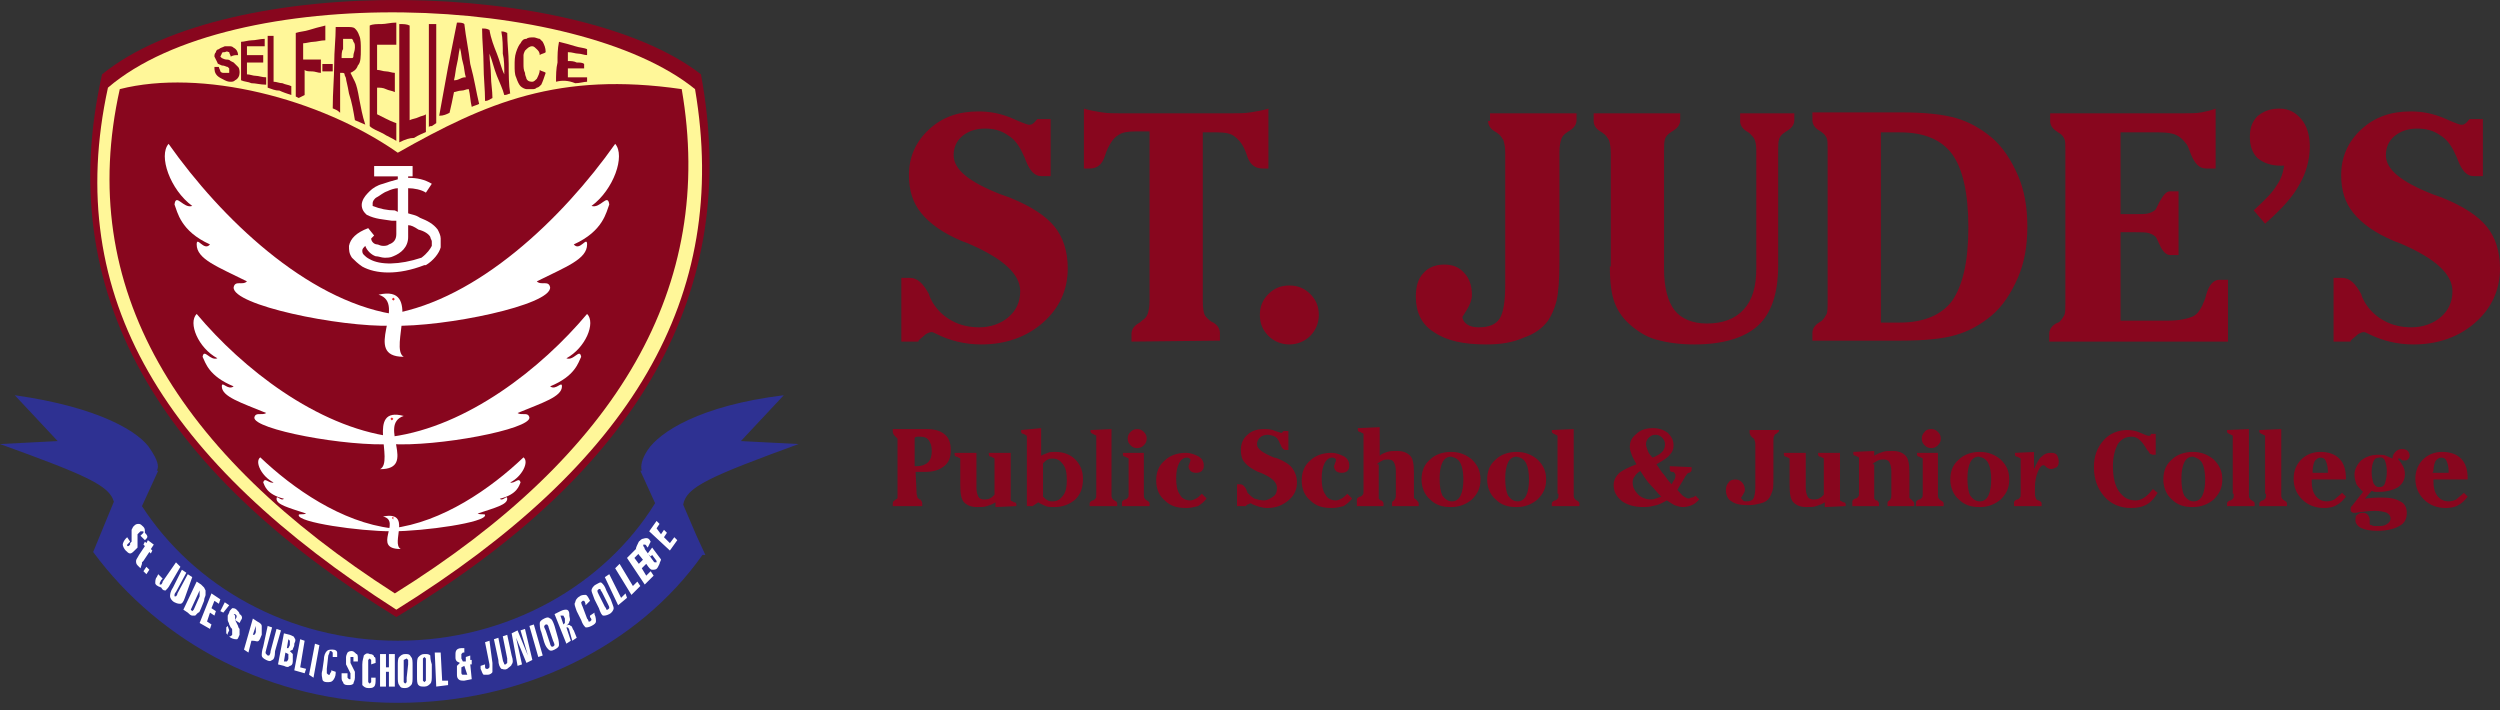
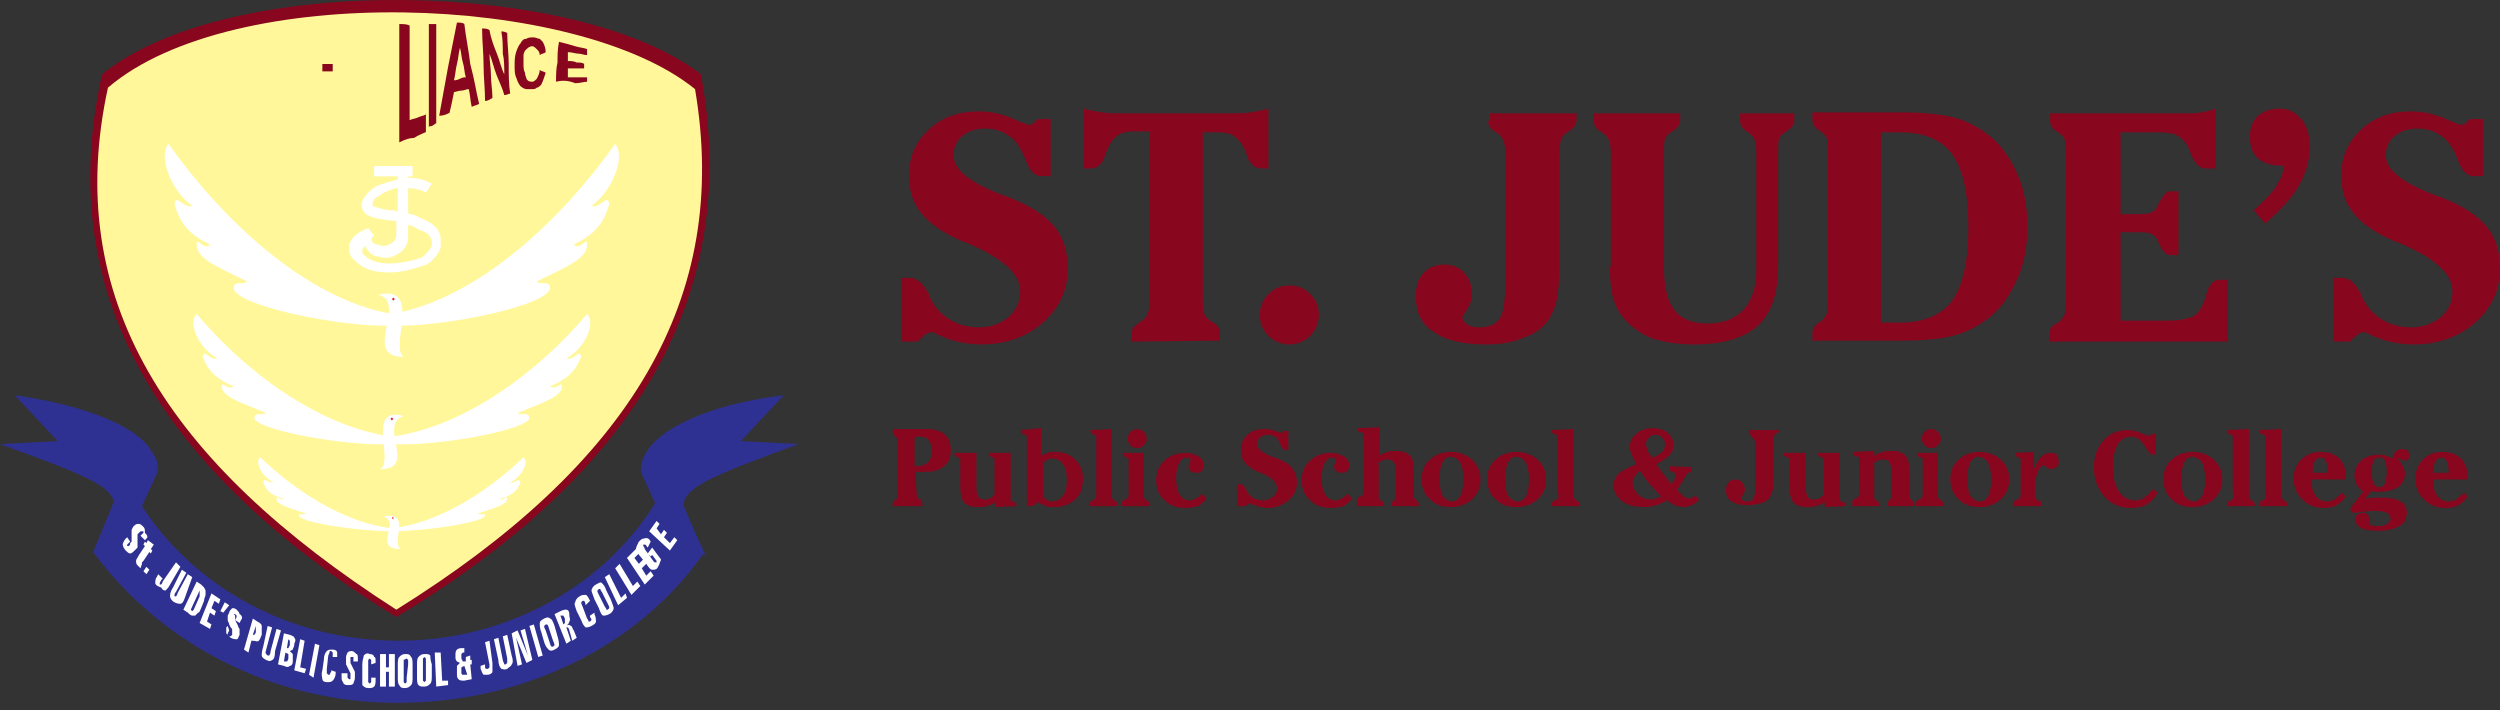
<svg xmlns="http://www.w3.org/2000/svg" width="176" height="50" viewBox="0 0 176 50" fill="none">
  <rect x="0" y="0" width="176" height="50" fill="#333333" stroke="none" />
  <path d="M173.723 33.689C173.723 33.086 173.589 32.618 173.255 32.283C172.92 31.948 172.451 31.814 171.916 31.814C171.38 31.814 170.911 32.015 170.577 32.35C170.242 32.685 170.041 33.153 170.041 33.689C170.041 34.291 170.242 34.76 170.644 35.162C171.045 35.564 171.581 35.764 172.183 35.764C172.518 35.764 172.853 35.697 173.054 35.564C173.322 35.43 173.522 35.229 173.723 34.961L173.456 34.693C173.255 34.894 173.054 35.028 172.92 35.162C172.786 35.229 172.585 35.296 172.384 35.296C172.05 35.296 171.782 35.162 171.581 34.894C171.38 34.626 171.313 34.291 171.313 33.89V33.756H173.723V33.689ZM171.313 33.153C171.313 32.886 171.38 32.618 171.447 32.484C171.514 32.35 171.715 32.216 171.849 32.216C172.05 32.216 172.183 32.283 172.25 32.484C172.317 32.618 172.384 32.886 172.384 33.153V33.287H171.246L171.313 33.153ZM167.899 32.417C167.965 32.618 168.032 32.819 168.032 33.22C168.032 33.555 167.965 33.823 167.899 34.024C167.832 34.224 167.698 34.291 167.497 34.291C167.296 34.291 167.229 34.224 167.095 34.024C167.028 33.823 166.961 33.555 166.961 33.22C166.961 32.886 167.028 32.618 167.095 32.484C167.162 32.283 167.296 32.216 167.497 32.216C167.698 32.149 167.832 32.283 167.899 32.417ZM166.961 34.559C167.028 34.559 167.095 34.626 167.229 34.626H167.497C168.032 34.626 168.501 34.492 168.836 34.291C169.171 34.024 169.305 33.756 169.305 33.354C169.305 33.153 169.238 32.952 169.171 32.819C169.104 32.685 168.97 32.484 168.836 32.35V32.283H168.903C168.97 32.283 168.97 32.283 169.037 32.35C169.104 32.417 169.171 32.417 169.238 32.417C169.371 32.417 169.438 32.417 169.505 32.35C169.572 32.283 169.639 32.216 169.639 32.082C169.639 31.948 169.572 31.814 169.505 31.747C169.438 31.68 169.305 31.613 169.104 31.613C168.903 31.613 168.769 31.68 168.635 31.814C168.501 31.948 168.434 32.082 168.434 32.283C168.3 32.216 168.099 32.149 167.965 32.082C167.832 32.015 167.631 32.015 167.43 32.015C166.961 32.015 166.559 32.149 166.225 32.417C165.957 32.685 165.756 33.019 165.756 33.421C165.756 33.689 165.823 33.89 165.89 34.091C166.024 34.291 166.158 34.425 166.359 34.626L165.622 35.564C165.555 35.63 165.488 35.697 165.488 35.764V35.898C165.488 35.965 165.488 36.032 165.555 36.032C165.622 36.099 165.622 36.099 165.689 36.099H165.823C166.292 36.032 166.76 35.965 167.229 35.965C167.564 35.965 167.832 36.032 168.032 36.099C168.233 36.233 168.3 36.367 168.3 36.501C168.3 36.635 168.233 36.769 168.032 36.903C167.832 37.036 167.631 37.036 167.363 37.036C167.162 37.036 167.028 37.036 166.961 36.97C166.827 36.97 166.827 36.903 166.827 36.903V36.769V36.568C166.827 36.434 166.76 36.367 166.693 36.233C166.626 36.166 166.493 36.099 166.359 36.099C166.158 36.099 166.024 36.166 165.957 36.233C165.823 36.3 165.823 36.434 165.823 36.635C165.823 36.836 165.957 37.036 166.225 37.17C166.493 37.304 166.894 37.371 167.363 37.371C168.032 37.371 168.568 37.237 168.903 37.036C169.305 36.836 169.438 36.501 169.438 36.099C169.438 35.764 169.305 35.43 168.97 35.296C168.635 35.095 168.233 35.028 167.631 35.028C167.43 35.028 167.095 35.028 166.559 35.095H166.493L166.961 34.559ZM165.153 33.689C165.153 33.086 165.02 32.618 164.685 32.283C164.35 31.948 163.881 31.814 163.346 31.814C162.81 31.814 162.341 32.015 162.007 32.35C161.672 32.685 161.471 33.153 161.471 33.689C161.471 34.291 161.672 34.76 162.074 35.162C162.475 35.564 163.011 35.764 163.614 35.764C163.948 35.764 164.283 35.697 164.484 35.564C164.752 35.43 164.953 35.229 165.153 34.961L164.886 34.693C164.685 34.894 164.484 35.028 164.35 35.162C164.216 35.229 164.015 35.296 163.814 35.296C163.48 35.296 163.212 35.162 163.011 34.894C162.81 34.626 162.743 34.291 162.743 33.89V33.756H165.153V33.689ZM162.81 33.153C162.81 32.886 162.877 32.618 162.944 32.484C163.011 32.35 163.212 32.216 163.346 32.216C163.547 32.216 163.681 32.283 163.747 32.484C163.814 32.618 163.881 32.886 163.881 33.153V33.287H162.81V33.153ZM159.529 34.76C159.529 34.961 159.529 35.095 159.463 35.095C159.463 35.162 159.396 35.162 159.329 35.229H159.262C159.128 35.296 159.061 35.363 159.061 35.43V35.63H161.002V35.43C161.002 35.363 160.935 35.296 160.802 35.229C160.668 35.162 160.601 35.028 160.601 34.894V30.207L159.061 30.274V30.408C159.061 30.475 159.128 30.475 159.195 30.542C159.262 30.542 159.329 30.609 159.329 30.609C159.396 30.609 159.463 30.676 159.463 30.676V34.76H159.529ZM157.253 34.76C157.253 34.961 157.253 35.095 157.186 35.095C157.186 35.162 157.119 35.162 157.052 35.229H156.985C156.851 35.296 156.784 35.363 156.784 35.43V35.63H158.726V35.43C158.726 35.363 158.659 35.296 158.525 35.229C158.391 35.162 158.324 35.028 158.324 34.894V30.207L156.784 30.274V30.408C156.784 30.475 156.851 30.475 156.918 30.542C156.985 30.542 157.052 30.609 157.052 30.609C157.119 30.609 157.186 30.676 157.186 30.676V34.76H157.253ZM152.901 35.162C153.303 35.564 153.772 35.697 154.374 35.697C154.977 35.697 155.445 35.497 155.847 35.162C156.249 34.76 156.45 34.358 156.45 33.756C156.45 33.153 156.249 32.752 155.847 32.35C155.445 32.015 154.977 31.814 154.374 31.814C153.772 31.814 153.236 32.015 152.901 32.35C152.5 32.685 152.299 33.153 152.299 33.756C152.299 34.291 152.5 34.827 152.901 35.162ZM155.044 32.618C155.178 32.886 155.245 33.287 155.245 33.756C155.245 34.224 155.178 34.626 155.044 34.894C154.91 35.162 154.709 35.296 154.441 35.296C154.173 35.296 153.972 35.162 153.772 34.894C153.638 34.626 153.571 34.224 153.571 33.689C153.571 33.22 153.638 32.819 153.772 32.551C153.906 32.283 154.106 32.149 154.374 32.149C154.642 32.216 154.91 32.35 155.044 32.618ZM151.562 34.425C151.361 34.693 151.16 34.894 150.96 35.028C150.759 35.162 150.558 35.229 150.357 35.229C149.821 35.229 149.487 35.028 149.152 34.559C148.884 34.158 148.75 33.555 148.75 32.819C148.75 32.149 148.884 31.68 149.085 31.279C149.353 30.877 149.688 30.743 150.089 30.743C150.491 30.743 150.826 31.078 151.16 31.68L151.227 31.747C151.294 31.814 151.294 31.881 151.361 31.948C151.428 31.948 151.495 32.015 151.562 32.015H151.763V30.542H151.428C151.428 30.609 151.361 30.676 151.361 30.676H151.227C151.16 30.676 151.027 30.609 150.692 30.475C150.424 30.341 150.089 30.274 149.754 30.274C149.085 30.274 148.482 30.542 148.081 31.011C147.612 31.546 147.411 32.149 147.411 32.886C147.411 33.756 147.679 34.425 148.148 34.961C148.616 35.497 149.286 35.764 150.022 35.764C150.424 35.764 150.826 35.697 151.16 35.497C151.495 35.296 151.696 35.028 151.897 34.693L151.562 34.425ZM143.327 31.814L141.854 31.881V32.015C141.854 32.082 141.921 32.149 141.988 32.149C142.055 32.149 142.055 32.149 142.122 32.216C142.189 32.216 142.256 32.283 142.256 32.283V34.76C142.256 34.894 142.256 35.028 142.189 35.028C142.189 35.095 142.122 35.095 142.055 35.162H141.988C141.854 35.229 141.787 35.296 141.787 35.363V35.63H143.729V35.43C143.729 35.363 143.662 35.296 143.528 35.229H143.461C143.394 35.162 143.327 35.162 143.327 35.095C143.327 35.028 143.26 34.961 143.26 34.827V34.291C143.26 33.89 143.327 33.555 143.461 33.22C143.595 32.886 143.729 32.752 143.863 32.752C143.93 32.752 143.997 32.819 144.064 32.886C144.131 32.952 144.264 33.019 144.398 33.019C144.532 33.019 144.666 32.952 144.8 32.886C144.934 32.752 144.934 32.618 144.934 32.484C144.934 32.283 144.867 32.149 144.8 32.015C144.666 31.881 144.532 31.881 144.331 31.881C144.13 31.881 143.93 31.948 143.729 32.149C143.528 32.283 143.394 32.618 143.193 33.019V31.814H143.327ZM137.904 35.162C138.306 35.564 138.774 35.697 139.377 35.697C139.979 35.697 140.448 35.497 140.85 35.162C141.252 34.76 141.452 34.358 141.452 33.756C141.452 33.153 141.252 32.752 140.85 32.35C140.448 32.015 139.979 31.814 139.377 31.814C138.774 31.814 138.239 32.015 137.904 32.35C137.502 32.685 137.301 33.153 137.301 33.756C137.301 34.291 137.502 34.827 137.904 35.162ZM139.979 32.618C140.113 32.886 140.18 33.287 140.18 33.756C140.18 34.224 140.113 34.626 139.979 34.894C139.846 35.162 139.645 35.296 139.377 35.296C139.109 35.296 138.908 35.162 138.707 34.894C138.573 34.626 138.507 34.224 138.507 33.689C138.507 33.22 138.573 32.819 138.707 32.551C138.841 32.283 139.042 32.149 139.31 32.149C139.645 32.216 139.846 32.35 139.979 32.618ZM135.494 30.408C135.36 30.542 135.293 30.676 135.293 30.877C135.293 31.078 135.36 31.212 135.494 31.346C135.628 31.48 135.761 31.547 135.962 31.547C136.163 31.547 136.297 31.48 136.431 31.346C136.565 31.212 136.632 31.078 136.632 30.877C136.632 30.676 136.565 30.542 136.431 30.408C136.297 30.274 136.163 30.207 135.962 30.207C135.761 30.207 135.561 30.274 135.494 30.408ZM134.958 31.881V32.015C134.958 32.082 135.025 32.149 135.092 32.149C135.159 32.149 135.159 32.149 135.226 32.216C135.293 32.216 135.36 32.283 135.36 32.283V34.76C135.36 34.894 135.36 35.028 135.293 35.028C135.293 35.095 135.226 35.095 135.159 35.162H135.092C134.958 35.229 134.891 35.296 134.891 35.363V35.63H136.833V35.43C136.833 35.363 136.766 35.296 136.632 35.229C136.498 35.162 136.431 35.028 136.431 34.894V31.881H134.958ZM131.811 32.685C131.945 32.551 132.079 32.484 132.213 32.417C132.347 32.35 132.481 32.35 132.615 32.35C132.816 32.35 132.949 32.417 133.016 32.551C133.083 32.685 133.15 32.886 133.15 33.153V34.894C133.15 35.095 133.083 35.162 133.016 35.229C132.883 35.296 132.883 35.363 132.883 35.43V35.63H134.757V35.43C134.757 35.363 134.69 35.296 134.623 35.229L134.556 35.162C134.489 35.095 134.422 35.095 134.422 35.028V33.287C134.422 32.685 134.355 32.283 134.155 32.082C133.954 31.881 133.686 31.747 133.217 31.747C132.949 31.747 132.749 31.747 132.548 31.814C132.347 31.881 132.146 31.948 131.945 32.082V31.747L130.472 31.814V31.948C130.472 32.015 130.539 32.082 130.606 32.082C130.673 32.082 130.673 32.082 130.74 32.149C130.807 32.149 130.874 32.216 130.874 32.216V34.693C130.874 34.827 130.874 34.961 130.807 34.961C130.807 35.028 130.74 35.028 130.673 35.095H130.606C130.472 35.162 130.405 35.229 130.405 35.296V35.63H132.28V35.43C132.28 35.363 132.213 35.296 132.146 35.229H132.079C132.012 35.229 132.012 35.162 131.945 35.095V32.685H131.811ZM129.535 31.881H127.995V32.015C127.995 32.082 128.062 32.149 128.129 32.149C128.196 32.149 128.196 32.149 128.263 32.216C128.33 32.216 128.397 32.283 128.397 32.283V34.827C128.263 34.961 128.196 35.028 128.062 35.095C127.928 35.162 127.794 35.162 127.66 35.162C127.459 35.162 127.326 35.095 127.259 34.961C127.192 34.827 127.125 34.626 127.125 34.358V31.881H125.585V32.015C125.585 32.082 125.652 32.149 125.719 32.149C125.786 32.149 125.786 32.149 125.853 32.216C125.92 32.216 125.986 32.283 125.986 32.283V34.158C125.986 34.76 126.053 35.162 126.254 35.363C126.455 35.564 126.723 35.697 127.192 35.697C127.459 35.697 127.66 35.697 127.861 35.63C128.062 35.564 128.263 35.497 128.464 35.363V35.697L129.937 35.63V35.497C129.937 35.43 129.87 35.363 129.803 35.363C129.736 35.363 129.736 35.363 129.669 35.296C129.602 35.296 129.535 35.229 129.535 35.229V31.881ZM123.174 30.475C123.174 30.542 123.241 30.676 123.308 30.743L123.375 30.81C123.442 30.877 123.509 30.877 123.509 30.944C123.509 31.011 123.576 31.078 123.576 31.279V34.291C123.576 34.693 123.509 34.961 123.442 35.095C123.375 35.229 123.174 35.296 122.974 35.296C122.84 35.296 122.773 35.296 122.706 35.229C122.639 35.162 122.572 35.095 122.572 35.028C122.572 35.028 122.639 34.961 122.706 34.827C122.773 34.693 122.84 34.626 122.84 34.492C122.84 34.291 122.773 34.091 122.639 33.957C122.505 33.823 122.371 33.756 122.17 33.756C121.969 33.756 121.768 33.823 121.702 33.957C121.568 34.091 121.501 34.291 121.501 34.492C121.501 34.827 121.635 35.162 121.902 35.296C122.17 35.497 122.572 35.564 123.108 35.564C123.442 35.564 123.71 35.497 123.978 35.43C124.246 35.363 124.447 35.229 124.58 35.028C124.647 34.894 124.714 34.76 124.781 34.559C124.848 34.358 124.848 34.091 124.848 33.622V31.011C124.848 30.877 124.848 30.743 124.915 30.676C124.915 30.609 124.982 30.542 125.049 30.542L125.116 30.475C125.25 30.408 125.25 30.341 125.25 30.207V30.274H123.174V30.475ZM117.55 32.819V33.019C117.55 33.153 117.617 33.22 117.684 33.22H117.751C117.818 33.22 117.885 33.287 117.885 33.287C117.885 33.354 117.952 33.354 117.952 33.421C117.952 33.555 117.952 33.622 117.885 33.756C117.818 33.823 117.751 33.957 117.684 34.091C117.484 33.89 117.283 33.622 117.149 33.421C116.948 33.22 116.814 32.952 116.613 32.685C117.082 32.417 117.417 32.216 117.55 32.015C117.751 31.814 117.818 31.613 117.818 31.346C117.818 31.011 117.684 30.743 117.417 30.475C117.149 30.274 116.814 30.14 116.345 30.14C115.877 30.14 115.475 30.274 115.207 30.542C114.872 30.81 114.739 31.078 114.739 31.48C114.739 31.68 114.805 31.814 114.872 32.015C114.939 32.216 115.073 32.417 115.207 32.685C114.672 32.886 114.27 33.086 114.002 33.287C113.734 33.555 113.6 33.823 113.6 34.158C113.6 34.626 113.801 34.961 114.203 35.296C114.605 35.564 115.073 35.697 115.743 35.697C116.078 35.697 116.345 35.63 116.613 35.564C116.881 35.497 117.082 35.363 117.35 35.229C117.55 35.363 117.751 35.497 117.885 35.564C118.086 35.63 118.287 35.697 118.488 35.697C118.689 35.697 118.956 35.63 119.09 35.564C119.291 35.497 119.425 35.363 119.626 35.162L119.358 34.894C119.291 34.961 119.224 35.028 119.09 35.028C119.023 35.028 118.956 35.095 118.89 35.095C118.756 35.095 118.689 35.028 118.555 34.961C118.421 34.894 118.287 34.693 118.086 34.492C118.22 34.224 118.421 33.957 118.555 33.689C118.622 33.622 118.622 33.555 118.622 33.555C118.689 33.488 118.756 33.421 118.756 33.354C118.823 33.354 118.823 33.287 118.89 33.287C118.956 33.287 119.023 33.22 119.023 33.22C119.023 33.22 119.09 33.153 119.09 33.086V32.886L117.55 32.819ZM116.546 35.095C116.412 35.162 116.345 35.162 116.211 35.162C115.877 35.162 115.542 35.028 115.341 34.827C115.073 34.559 114.939 34.291 114.939 33.957C114.939 33.756 115.006 33.622 115.073 33.555C115.14 33.421 115.274 33.287 115.475 33.153C115.743 33.555 115.944 33.89 116.211 34.158C116.479 34.425 116.68 34.693 116.948 34.961C116.747 35.028 116.613 35.095 116.546 35.095ZM116.011 31.747C115.944 31.547 115.877 31.413 115.877 31.279C115.877 31.078 115.944 30.944 116.078 30.81C116.211 30.676 116.345 30.609 116.546 30.609C116.747 30.609 116.881 30.676 117.015 30.81C117.149 30.944 117.216 31.078 117.216 31.279C117.216 31.48 117.149 31.68 117.015 31.814C116.881 31.948 116.68 32.082 116.345 32.216C116.211 32.082 116.078 31.948 116.011 31.747ZM109.717 34.76C109.717 34.961 109.717 35.095 109.65 35.095C109.65 35.162 109.583 35.162 109.516 35.229H109.449C109.315 35.296 109.248 35.363 109.248 35.43V35.63H111.19V35.43C111.19 35.363 111.123 35.296 110.989 35.229C110.855 35.162 110.788 35.028 110.788 34.894V30.207L109.248 30.274V30.408C109.248 30.475 109.315 30.475 109.382 30.542C109.449 30.542 109.516 30.609 109.516 30.609C109.583 30.609 109.65 30.676 109.65 30.676V34.76H109.717ZM105.298 35.162C105.7 35.564 106.169 35.697 106.771 35.697C107.374 35.697 107.842 35.497 108.244 35.162C108.646 34.76 108.847 34.358 108.847 33.756C108.847 33.153 108.646 32.752 108.244 32.35C107.842 32.015 107.374 31.814 106.771 31.814C106.169 31.814 105.633 32.015 105.298 32.35C104.897 32.685 104.696 33.153 104.696 33.756C104.696 34.291 104.897 34.827 105.298 35.162ZM107.441 32.618C107.575 32.886 107.642 33.287 107.642 33.756C107.642 34.224 107.575 34.626 107.441 34.894C107.307 35.162 107.106 35.296 106.838 35.296C106.57 35.296 106.369 35.162 106.169 34.894C106.035 34.626 105.968 34.224 105.968 33.689C105.968 33.22 106.035 32.819 106.169 32.551C106.303 32.283 106.503 32.149 106.771 32.149C107.106 32.216 107.307 32.35 107.441 32.618ZM100.679 35.162C101.08 35.564 101.549 35.697 102.152 35.697C102.754 35.697 103.223 35.497 103.624 35.162C104.026 34.76 104.227 34.358 104.227 33.756C104.227 33.153 104.026 32.752 103.624 32.35C103.223 32.015 102.754 31.814 102.152 31.814C101.549 31.814 101.013 32.015 100.679 32.35C100.277 32.685 100.076 33.153 100.076 33.756C100.076 34.291 100.277 34.827 100.679 35.162ZM102.821 32.618C102.955 32.886 103.022 33.287 103.022 33.756C103.022 34.224 102.955 34.626 102.821 34.894C102.687 35.162 102.486 35.296 102.218 35.296C101.951 35.296 101.75 35.162 101.549 34.894C101.415 34.626 101.348 34.224 101.348 33.689C101.348 33.22 101.415 32.819 101.549 32.551C101.683 32.283 101.884 32.149 102.152 32.149C102.486 32.216 102.687 32.35 102.821 32.618ZM96.929 32.685C97.063 32.551 97.197 32.484 97.331 32.417C97.465 32.35 97.599 32.35 97.733 32.35C97.933 32.35 98.067 32.417 98.134 32.551C98.201 32.685 98.268 32.886 98.268 33.153V34.894C98.268 35.095 98.201 35.162 98.134 35.229C98.001 35.296 98.001 35.363 98.001 35.43V35.63H99.875V35.43C99.875 35.363 99.808 35.296 99.741 35.229L99.674 35.162C99.607 35.095 99.54 35.095 99.54 35.028V33.287C99.54 32.685 99.473 32.283 99.273 32.082C99.072 31.881 98.804 31.747 98.335 31.747C98.067 31.747 97.867 31.747 97.666 31.814C97.465 31.881 97.264 31.948 97.13 32.082V30.073L95.59 30.14V30.274C95.59 30.341 95.657 30.408 95.724 30.408C95.791 30.408 95.791 30.408 95.858 30.475C95.925 30.475 95.992 30.542 95.992 30.542V34.559C95.992 34.693 95.992 34.827 95.925 34.827C95.925 34.894 95.858 34.894 95.791 34.961H95.724C95.59 35.028 95.523 35.095 95.523 35.162V35.63H97.398V35.43C97.398 35.363 97.331 35.296 97.264 35.229H97.197C97.13 35.229 97.13 35.162 97.063 35.095V32.685H96.929ZM94.854 34.76C94.72 34.894 94.586 35.028 94.452 35.095C94.318 35.162 94.184 35.229 94.05 35.229C93.716 35.229 93.448 35.095 93.314 34.827C93.113 34.559 93.046 34.158 93.046 33.689C93.046 33.22 93.113 32.886 93.247 32.618C93.381 32.35 93.582 32.216 93.782 32.216C93.849 32.216 93.916 32.216 93.983 32.283C94.05 32.283 94.05 32.35 94.05 32.417C94.05 32.417 94.05 32.484 93.983 32.618C93.983 32.685 93.916 32.752 93.916 32.819C93.916 32.952 93.983 33.086 94.05 33.153C94.117 33.22 94.251 33.287 94.452 33.287C94.653 33.287 94.787 33.22 94.854 33.153C94.988 33.019 94.988 32.886 94.988 32.752C94.988 32.484 94.854 32.283 94.653 32.149C94.385 32.015 94.117 31.881 93.716 31.881C93.113 31.881 92.577 32.082 92.243 32.417C91.841 32.752 91.64 33.22 91.64 33.823C91.64 34.425 91.841 34.894 92.243 35.229C92.644 35.63 93.113 35.764 93.782 35.764C94.05 35.764 94.318 35.697 94.586 35.63C94.787 35.497 94.988 35.363 95.189 35.095L94.854 34.76ZM87.69 35.63C87.757 35.564 87.824 35.497 87.891 35.497C87.958 35.497 87.958 35.43 88.025 35.43C88.025 35.43 88.091 35.43 88.159 35.497C88.493 35.63 88.828 35.764 89.23 35.764C89.832 35.764 90.301 35.564 90.703 35.229C91.104 34.894 91.305 34.492 91.305 33.957C91.305 33.555 91.171 33.22 90.971 32.952C90.77 32.685 90.435 32.484 89.966 32.283C89.899 32.283 89.832 32.216 89.698 32.216C88.895 31.881 88.493 31.613 88.493 31.279C88.493 31.078 88.56 30.944 88.694 30.81C88.828 30.676 89.029 30.609 89.23 30.609C89.431 30.609 89.631 30.676 89.765 30.743C89.899 30.81 90.033 31.011 90.1 31.212C90.1 31.279 90.167 31.279 90.167 31.346C90.234 31.546 90.368 31.68 90.502 31.68H90.703V30.341H90.368L90.234 30.475H90.167C90.167 30.475 90.033 30.408 89.765 30.341C89.498 30.207 89.23 30.207 88.962 30.207C88.493 30.207 88.091 30.341 87.824 30.609C87.489 30.877 87.355 31.279 87.355 31.68C87.355 32.015 87.422 32.35 87.623 32.551C87.824 32.819 88.159 33.019 88.56 33.22C88.627 33.22 88.694 33.287 88.761 33.287C89.564 33.622 89.899 33.957 89.899 34.358C89.899 34.626 89.832 34.827 89.631 34.961C89.431 35.095 89.23 35.229 88.962 35.229C88.761 35.229 88.493 35.162 88.292 35.095C88.091 34.961 87.958 34.827 87.824 34.693C87.824 34.626 87.757 34.559 87.757 34.492C87.623 34.224 87.489 34.091 87.288 34.091H87.087V35.63H87.69ZM84.61 34.76C84.476 34.894 84.342 35.028 84.208 35.095C84.074 35.162 83.941 35.229 83.807 35.229C83.472 35.229 83.204 35.095 83.07 34.827C82.869 34.559 82.802 34.158 82.802 33.689C82.802 33.22 82.869 32.886 83.003 32.618C83.137 32.35 83.338 32.216 83.539 32.216C83.606 32.216 83.673 32.216 83.74 32.283C83.807 32.283 83.807 32.35 83.807 32.417C83.807 32.417 83.807 32.484 83.74 32.618C83.74 32.685 83.673 32.752 83.673 32.819C83.673 32.952 83.74 33.086 83.807 33.153C83.874 33.22 84.007 33.287 84.208 33.287C84.409 33.287 84.543 33.22 84.61 33.153C84.744 33.019 84.744 32.886 84.744 32.752C84.744 32.484 84.61 32.283 84.409 32.149C84.141 32.015 83.874 31.881 83.472 31.881C82.869 31.881 82.334 32.082 81.999 32.417C81.597 32.752 81.396 33.22 81.396 33.823C81.396 34.425 81.597 34.894 81.999 35.229C82.401 35.63 82.869 35.764 83.539 35.764C83.807 35.764 84.074 35.697 84.342 35.63C84.543 35.497 84.744 35.363 84.945 35.095L84.61 34.76ZM79.589 30.408C79.455 30.542 79.388 30.676 79.388 30.877C79.388 31.078 79.455 31.212 79.589 31.346C79.722 31.48 79.856 31.547 80.057 31.547C80.258 31.547 80.392 31.48 80.526 31.346C80.66 31.212 80.727 31.078 80.727 30.877C80.727 30.676 80.66 30.542 80.526 30.408C80.392 30.274 80.258 30.207 80.057 30.207C79.856 30.207 79.722 30.274 79.589 30.408ZM79.053 31.881V32.015C79.053 32.082 79.12 32.149 79.187 32.149C79.254 32.149 79.254 32.149 79.321 32.216C79.388 32.216 79.455 32.283 79.455 32.283V34.76C79.455 34.894 79.455 35.028 79.388 35.028C79.388 35.095 79.321 35.095 79.254 35.162H79.187C79.053 35.229 78.986 35.296 78.986 35.363V35.63H80.928V35.43C80.928 35.363 80.861 35.296 80.727 35.229C80.593 35.162 80.526 35.028 80.526 34.894V31.881H79.053ZM77.178 34.76C77.178 34.961 77.178 35.095 77.111 35.095C77.111 35.162 77.044 35.162 76.978 35.229H76.91C76.777 35.296 76.71 35.363 76.71 35.43V35.63H78.651V35.43C78.651 35.363 78.584 35.296 78.45 35.229C78.317 35.162 78.25 35.028 78.25 34.894V30.207L76.777 30.274V30.408C76.777 30.475 76.844 30.475 76.91 30.542C76.978 30.542 77.044 30.609 77.044 30.609C77.111 30.609 77.178 30.676 77.178 30.676V34.76ZM73.764 32.35C73.898 32.283 73.965 32.283 74.099 32.283C74.433 32.283 74.634 32.417 74.835 32.685C75.036 32.952 75.103 33.287 75.103 33.823C75.103 34.291 75.036 34.626 74.835 34.894C74.634 35.162 74.433 35.296 74.099 35.296C73.965 35.296 73.898 35.296 73.764 35.229C73.63 35.162 73.563 35.095 73.429 34.961V32.618C73.563 32.484 73.63 32.417 73.764 32.35ZM72.693 35.63L73.094 35.363C73.295 35.497 73.496 35.564 73.63 35.63C73.764 35.697 74.032 35.697 74.232 35.697C74.835 35.697 75.304 35.497 75.705 35.162C76.107 34.76 76.241 34.291 76.241 33.689C76.241 33.153 76.04 32.685 75.705 32.35C75.371 32.015 74.902 31.814 74.299 31.814C74.099 31.814 73.898 31.814 73.764 31.881C73.563 31.948 73.429 32.015 73.295 32.082V30.14L71.889 30.274V30.408C71.889 30.475 71.956 30.542 72.023 30.542C72.09 30.542 72.09 30.542 72.157 30.609C72.224 30.609 72.291 30.676 72.291 30.743V35.63H72.693ZM71.153 31.881H69.613V32.015C69.613 32.082 69.68 32.149 69.747 32.149C69.814 32.149 69.814 32.149 69.881 32.216C69.948 32.216 70.014 32.283 70.014 32.283V34.827C69.881 34.961 69.814 35.028 69.68 35.095C69.546 35.162 69.412 35.162 69.278 35.162C69.077 35.162 68.943 35.095 68.876 34.961C68.809 34.827 68.742 34.626 68.742 34.358V31.881H67.203V32.015C67.203 32.082 67.269 32.149 67.336 32.149C67.403 32.149 67.403 32.149 67.47 32.216C67.537 32.216 67.604 32.283 67.604 32.283V34.158C67.604 34.76 67.671 35.162 67.872 35.363C68.073 35.564 68.341 35.697 68.809 35.697C69.077 35.697 69.278 35.697 69.479 35.63C69.68 35.564 69.881 35.497 70.081 35.363V35.697L71.554 35.63V35.497C71.554 35.43 71.487 35.363 71.421 35.363C71.353 35.363 71.353 35.363 71.287 35.296C71.22 35.296 71.153 35.229 71.153 35.229V34.961V31.881ZM64.591 30.743H64.792C65.06 30.743 65.261 30.81 65.395 31.011C65.529 31.212 65.596 31.413 65.596 31.747C65.596 32.082 65.529 32.35 65.328 32.551C65.194 32.685 64.926 32.819 64.524 32.819H64.391V30.81C64.524 30.743 64.524 30.743 64.591 30.743ZM64.457 33.22H65.127C65.73 33.22 66.131 33.086 66.466 32.819C66.801 32.551 66.935 32.216 66.935 31.68C66.935 31.212 66.801 30.81 66.533 30.609C66.265 30.341 65.796 30.207 65.261 30.207H62.851V30.408C62.851 30.475 62.917 30.609 62.984 30.676L63.051 30.743L63.185 30.877V35.028C63.185 35.095 63.118 35.162 63.051 35.162L62.984 35.229C62.851 35.296 62.851 35.363 62.851 35.497V35.63H64.926V35.43C64.926 35.363 64.859 35.229 64.792 35.162H64.725L64.591 35.028C64.591 34.961 64.524 34.827 64.524 34.693V34.626L64.457 33.22ZM165.488 23.981C165.689 23.78 165.89 23.646 166.024 23.512C166.158 23.445 166.292 23.378 166.426 23.378C166.493 23.378 166.626 23.445 166.76 23.512C167.698 23.981 168.769 24.249 169.907 24.249C171.648 24.249 173.121 23.713 174.259 22.709C175.397 21.704 176 20.432 176 18.892C176 17.687 175.665 16.683 175.062 15.947C174.46 15.21 173.456 14.541 171.983 13.938C171.849 13.871 171.581 13.804 171.246 13.67C169.037 12.8 167.965 11.93 167.965 10.925C167.965 10.39 168.166 9.921 168.568 9.586C168.97 9.251 169.505 9.051 170.175 9.051C170.777 9.051 171.313 9.184 171.782 9.519C172.25 9.787 172.585 10.256 172.853 10.858C172.92 10.992 172.987 11.126 173.054 11.327C173.322 11.996 173.656 12.398 174.125 12.398H174.795V8.381H173.857C173.723 8.515 173.656 8.649 173.522 8.716C173.456 8.783 173.322 8.783 173.255 8.783C173.188 8.783 172.786 8.649 172.05 8.314C171.246 7.979 170.51 7.845 169.706 7.845C168.3 7.845 167.162 8.247 166.225 9.117C165.287 9.988 164.819 11.059 164.819 12.331C164.819 13.402 165.087 14.273 165.689 15.009C166.292 15.746 167.229 16.415 168.501 16.951C168.635 17.018 168.903 17.085 169.171 17.219C171.447 18.223 172.652 19.294 172.652 20.499C172.652 21.236 172.384 21.838 171.849 22.307C171.313 22.776 170.577 23.044 169.773 23.044C169.104 23.044 168.434 22.91 167.832 22.575C167.229 22.24 166.827 21.838 166.493 21.303C166.426 21.169 166.292 20.968 166.225 20.7C165.823 19.964 165.421 19.562 164.886 19.562H164.283V24.048H165.488V23.981ZM159.463 15.746C160.601 14.742 161.404 13.871 161.873 13.001C162.341 12.197 162.609 11.26 162.609 10.323C162.609 9.519 162.408 8.85 162.007 8.381C161.605 7.912 161.136 7.645 160.467 7.645C159.797 7.645 159.329 7.845 158.927 8.18C158.525 8.582 158.391 9.051 158.391 9.653C158.391 10.323 158.592 10.791 158.927 11.126C159.329 11.461 159.864 11.662 160.534 11.662H160.802C160.735 12.13 160.601 12.599 160.266 13.068C159.998 13.536 159.463 14.072 158.659 14.808L159.463 15.746ZM156.851 23.981V19.696H156.249C155.847 19.696 155.512 20.031 155.312 20.767C155.245 21.102 155.111 21.303 155.044 21.504C154.843 21.905 154.642 22.173 154.307 22.307C153.972 22.441 153.437 22.575 152.566 22.575H149.286V16.348H150.29C150.759 16.348 151.094 16.348 151.294 16.415C151.495 16.482 151.629 16.549 151.763 16.683C151.83 16.75 151.897 16.951 152.031 17.219C152.232 17.687 152.5 17.955 152.767 17.955H153.37V13.469H152.767C152.5 13.469 152.299 13.737 152.031 14.206L151.763 14.742C151.629 14.875 151.495 14.942 151.294 15.009C151.094 15.076 150.759 15.076 150.29 15.076H149.286V9.318H151.964C152.566 9.318 152.968 9.385 153.236 9.519C153.504 9.653 153.705 9.854 153.906 10.122C154.039 10.256 154.106 10.524 154.24 10.858C154.508 11.528 154.843 11.863 155.312 11.863H155.981V7.645C155.646 7.778 155.312 7.845 154.977 7.912C154.642 7.979 154.173 7.979 153.571 7.979H144.331V8.515C144.331 8.783 144.465 9.051 144.8 9.251C144.867 9.318 145.001 9.385 145.001 9.385C145.202 9.519 145.269 9.653 145.336 9.787C145.403 9.921 145.403 10.189 145.403 10.59V21.37C145.403 21.704 145.403 21.972 145.336 22.173C145.269 22.307 145.135 22.508 145.001 22.642C144.934 22.709 144.867 22.709 144.733 22.776C144.398 22.977 144.264 23.244 144.264 23.512V24.048H156.851V23.981ZM137.435 10.858C138.172 11.863 138.573 13.603 138.573 16.014C138.573 18.424 138.172 20.098 137.435 21.169C136.699 22.173 135.427 22.709 133.753 22.709H132.414V9.318H133.753C135.494 9.318 136.699 9.854 137.435 10.858ZM133.82 23.981C135.494 23.981 136.833 23.847 137.703 23.579C138.64 23.311 139.444 22.843 140.18 22.24C140.984 21.571 141.586 20.633 142.055 19.562C142.524 18.491 142.725 17.286 142.725 15.947C142.725 14.608 142.524 13.402 142.055 12.331C141.586 11.26 140.984 10.323 140.18 9.653C139.444 9.051 138.64 8.582 137.703 8.314C136.766 8.046 135.494 7.912 133.82 7.912H127.593V8.448C127.593 8.716 127.727 8.984 128.062 9.184C128.196 9.251 128.263 9.318 128.263 9.318C128.464 9.452 128.531 9.586 128.598 9.72C128.665 9.854 128.665 10.122 128.665 10.524V21.303C128.665 21.637 128.665 21.905 128.598 22.106C128.531 22.24 128.397 22.441 128.263 22.575C128.196 22.642 128.129 22.642 128.062 22.709C127.727 22.91 127.593 23.177 127.593 23.445V23.981H133.82ZM113.333 18.759C113.333 19.964 113.466 20.767 113.667 21.303C113.868 21.838 114.203 22.374 114.739 22.843C115.274 23.311 115.877 23.713 116.613 23.914C117.35 24.115 118.22 24.249 119.291 24.249C121.3 24.249 122.84 23.78 123.777 22.91C124.714 22.039 125.183 20.633 125.183 18.692V10.724C125.183 10.256 125.183 9.988 125.25 9.787C125.317 9.586 125.451 9.452 125.652 9.318C125.719 9.251 125.786 9.251 125.853 9.184C126.187 8.984 126.321 8.716 126.321 8.448V7.979H122.505V8.515C122.505 8.783 122.639 9.051 122.974 9.251C123.108 9.318 123.174 9.385 123.174 9.385C123.308 9.519 123.442 9.653 123.509 9.787C123.576 9.921 123.643 10.189 123.643 10.59V18.892C123.643 20.165 123.375 21.102 122.773 21.771C122.17 22.441 121.3 22.776 120.162 22.776C119.157 22.776 118.354 22.441 117.885 21.838C117.417 21.236 117.149 20.232 117.149 18.959V10.724C117.149 10.256 117.149 9.988 117.216 9.787C117.283 9.586 117.417 9.452 117.617 9.318C117.684 9.251 117.751 9.251 117.818 9.184C118.153 8.984 118.287 8.716 118.287 8.448V7.979H112.194V8.515C112.194 8.783 112.328 9.051 112.663 9.251C112.797 9.318 112.864 9.385 112.864 9.385C113.065 9.519 113.132 9.653 113.266 9.854C113.333 10.055 113.399 10.323 113.399 10.791V18.759H113.333ZM104.763 8.515C104.763 8.783 104.897 9.051 105.231 9.251C105.365 9.318 105.432 9.385 105.432 9.385C105.633 9.519 105.7 9.653 105.834 9.854C105.901 10.055 105.968 10.323 105.968 10.791V20.031C105.968 21.236 105.834 22.039 105.566 22.441C105.298 22.843 104.83 23.044 104.093 23.044C103.758 23.044 103.491 22.977 103.29 22.843C103.089 22.709 102.955 22.508 102.955 22.307C102.955 22.307 103.089 22.106 103.29 21.771C103.491 21.437 103.624 21.102 103.624 20.767C103.624 20.098 103.424 19.562 103.089 19.227C102.754 18.826 102.285 18.625 101.683 18.625C101.08 18.625 100.545 18.826 100.21 19.227C99.808 19.629 99.674 20.232 99.674 20.901C99.674 21.972 100.076 22.843 100.946 23.378C101.817 23.981 103.022 24.249 104.629 24.249C105.633 24.249 106.503 24.115 107.24 23.78C108.043 23.512 108.579 23.11 108.981 22.575C109.248 22.173 109.449 21.704 109.583 21.169C109.717 20.566 109.784 19.696 109.784 18.424V10.724C109.784 10.256 109.851 9.988 109.918 9.787C109.985 9.586 110.119 9.452 110.32 9.318C110.387 9.251 110.454 9.251 110.521 9.184C110.855 8.984 110.989 8.716 110.989 8.448V7.979H104.897V8.515H104.763ZM89.297 20.7C88.895 21.102 88.694 21.571 88.694 22.173C88.694 22.776 88.895 23.244 89.297 23.646C89.698 24.048 90.234 24.249 90.77 24.249C91.305 24.249 91.841 24.048 92.243 23.646C92.644 23.244 92.845 22.709 92.845 22.173C92.845 21.571 92.644 21.102 92.243 20.7C91.841 20.299 91.372 20.098 90.77 20.098C90.167 20.098 89.698 20.299 89.297 20.7ZM85.882 23.981V23.445C85.882 23.177 85.748 22.91 85.413 22.709L85.28 22.642C85.079 22.508 84.878 22.307 84.811 22.173C84.744 22.039 84.677 21.704 84.677 21.236V9.318H85.681C86.217 9.318 86.619 9.385 86.886 9.586C87.154 9.787 87.422 10.055 87.623 10.524C87.69 10.657 87.757 10.858 87.824 11.059C88.025 11.595 88.359 11.863 88.895 11.863H89.297V7.645C88.895 7.778 88.426 7.845 88.025 7.912C87.623 7.979 87.154 7.979 86.619 7.979H78.986C78.45 7.979 77.982 7.979 77.58 7.912C77.178 7.845 76.71 7.778 76.308 7.645V11.863H76.71C77.245 11.863 77.58 11.595 77.781 10.992C77.848 10.791 77.915 10.59 77.982 10.457C78.183 10.055 78.383 9.72 78.718 9.519C78.986 9.318 79.388 9.251 79.923 9.251H80.928V21.169C80.928 21.637 80.861 21.905 80.794 22.106C80.727 22.307 80.593 22.441 80.392 22.575C80.325 22.642 80.258 22.709 80.124 22.776C79.79 22.977 79.656 23.244 79.656 23.512V24.048L85.882 23.981ZM64.658 23.981C64.859 23.78 65.06 23.646 65.194 23.512C65.328 23.445 65.462 23.378 65.596 23.378C65.663 23.378 65.796 23.445 65.93 23.512C66.868 23.981 67.939 24.249 69.077 24.249C70.818 24.249 72.291 23.713 73.429 22.709C74.567 21.704 75.17 20.432 75.17 18.892C75.17 17.687 74.835 16.683 74.232 15.947C73.63 15.21 72.626 14.541 71.153 13.938C71.019 13.871 70.751 13.804 70.416 13.67C68.207 12.8 67.135 11.93 67.135 10.925C67.135 10.39 67.336 9.921 67.738 9.586C68.14 9.251 68.675 9.051 69.345 9.051C69.948 9.051 70.483 9.184 70.952 9.519C71.421 9.787 71.755 10.256 72.023 10.858C72.09 10.992 72.157 11.126 72.224 11.327C72.492 11.996 72.826 12.398 73.295 12.398H73.965V8.381H73.027C72.893 8.515 72.826 8.649 72.693 8.716C72.626 8.783 72.492 8.783 72.425 8.783C72.358 8.783 71.956 8.649 71.22 8.314C70.416 7.979 69.68 7.845 68.876 7.845C67.47 7.845 66.332 8.247 65.395 9.117C64.457 9.988 63.989 11.059 63.989 12.331C63.989 13.402 64.257 14.273 64.859 15.009C65.462 15.746 66.399 16.415 67.671 16.951C67.805 17.018 68.073 17.085 68.341 17.219C70.617 18.223 71.822 19.294 71.822 20.499C71.822 21.236 71.554 21.838 71.019 22.307C70.483 22.776 69.747 23.044 68.943 23.044C68.274 23.044 67.604 22.91 67.002 22.575C66.399 22.24 65.997 21.838 65.663 21.303C65.596 21.169 65.462 20.968 65.395 20.7C64.993 19.964 64.591 19.562 64.056 19.562H63.453V24.048H64.658V23.981Z" fill="#88061E" />
  <path d="M6.559 38.861C11.243 45.211 19.052 49.479 28.005 49.479C36.958 49.479 44.974 45.419 49.451 39.069H49.659L49.034 37.715L48.097 35.529C48.306 34.28 49.971 33.551 56.218 31.261L52.158 31.052L55.177 27.825C49.243 28.554 46.432 30.428 45.599 31.677C45.182 32.302 45.078 32.822 45.182 33.135H45.078L46.119 35.425C42.58 41.151 35.813 45.107 28.005 45.107C20.301 45.107 13.638 41.255 9.994 35.633L11.139 33.135H11.035C11.243 32.822 11.035 32.302 10.619 31.677C9.89 30.428 6.975 28.658 1.041 27.825L4.06 31.052L0 31.261C6.038 33.447 7.704 34.176 8.016 35.321L6.559 38.861Z" fill="#2E3192" />
  <path d="M10.306 37.924L10.202 38.028L9.89 37.716L9.994 37.612L10.098 37.508V37.404H9.89L9.786 37.508L9.682 37.612V38.549L9.578 38.653L9.473 38.757C9.369 38.861 9.265 38.965 9.161 38.965C9.057 38.965 8.953 38.861 8.849 38.757C8.745 38.653 8.641 38.445 8.641 38.34C8.641 38.236 8.745 38.028 8.849 37.924L8.953 37.82L9.161 38.132L9.057 38.236L8.953 38.34V38.445H9.057L9.161 38.34V38.236L9.265 38.132V37.612V37.299L9.369 37.091L9.473 36.987C9.578 36.883 9.682 36.883 9.786 36.883C9.89 36.883 9.994 36.987 10.098 37.091C10.202 37.195 10.202 37.299 10.202 37.508C10.41 37.716 10.41 37.82 10.306 37.924ZM10.827 38.34L10.619 38.653L10.723 38.757L10.619 38.965L10.514 38.861L10.098 39.486L9.994 39.59V39.694L9.89 40.006L9.786 39.902L9.682 39.798C9.578 39.694 9.578 39.59 9.578 39.486C9.578 39.382 9.682 39.278 9.786 39.069L10.202 38.445L10.098 38.34L10.202 38.132L10.306 38.236L10.41 38.028L10.827 38.34ZM10.306 39.902L10.514 40.11L10.306 40.423L10.098 40.214L10.306 39.902ZM12.389 39.59L12.701 39.902L11.972 41.151C11.868 41.36 11.764 41.464 11.66 41.568C11.556 41.568 11.451 41.568 11.347 41.36C11.035 41.255 10.931 41.151 10.931 41.047C10.931 40.943 10.931 40.735 11.035 40.631L11.139 40.423L11.451 40.735L11.347 40.839L11.243 41.047V41.151H11.347C11.347 41.151 11.451 41.047 11.451 40.943L12.389 39.59ZM12.805 40.11L13.117 40.319L12.389 41.672C12.284 41.776 12.284 41.88 12.284 41.88V41.984H12.389C12.389 41.984 12.493 41.88 12.493 41.776L13.221 40.423L13.534 40.631L13.013 42.088C12.909 42.401 12.805 42.505 12.701 42.505C12.597 42.505 12.493 42.505 12.284 42.401C12.076 42.297 11.972 42.088 11.972 41.984C11.972 41.88 11.972 41.672 12.18 41.36L12.805 40.11ZM14.054 41.568L13.43 42.921L13.534 43.025L13.638 42.921L14.054 41.984V41.568ZM13.846 40.943L14.158 41.151L14.367 41.36L14.471 41.568V41.88C14.471 41.984 14.367 42.088 14.367 42.297L14.158 42.817C14.054 43.025 14.054 43.129 13.95 43.129L13.742 43.338H13.534C13.43 43.338 13.325 43.233 13.221 43.129L12.909 42.921L13.846 40.943ZM14.887 41.776L15.512 42.193L15.408 42.505L15.095 42.297L14.887 42.817L15.199 43.025L15.095 43.338L14.783 43.129L14.575 43.754L14.887 43.962L14.783 44.275L14.054 43.858L14.887 41.776ZM15.824 42.401L16.136 42.609L15.72 43.129L15.512 43.025L15.824 42.401ZM16.969 43.65L16.865 43.858L16.553 43.65L16.657 43.442V43.338L16.553 43.233H16.449L16.553 43.338V43.65L16.657 43.858L16.761 44.066C16.761 44.17 16.865 44.275 16.865 44.275V44.691C16.761 44.899 16.761 45.003 16.657 45.003C16.553 45.003 16.449 45.003 16.24 44.899L15.928 44.587V44.17L16.032 44.066L16.136 44.379L16.032 44.587V44.691L16.136 44.795H16.24L16.345 44.691V44.379C16.345 44.275 16.345 44.275 16.24 44.17L16.136 43.962C16.136 43.858 16.032 43.754 16.032 43.65V43.338L16.136 43.129C16.136 43.025 16.24 42.921 16.345 42.817C16.449 42.817 16.553 42.817 16.657 42.921C16.761 43.025 16.865 43.129 16.865 43.233C17.073 43.338 17.073 43.546 16.969 43.65ZM18.01 44.066L17.802 44.691H17.906C17.906 44.691 18.01 44.587 18.01 44.483V44.379V44.066ZM17.802 43.546L18.114 43.754C18.323 43.858 18.427 43.962 18.427 44.066V44.691C18.323 44.899 18.323 45.003 18.218 45.108C18.114 45.212 18.01 45.108 17.802 45.108H17.698L17.49 45.94L17.177 45.732L17.802 43.546ZM18.843 44.066L19.155 44.17L18.739 45.732C18.739 45.836 18.635 45.94 18.739 46.044L18.843 46.148H18.947C18.947 46.148 19.051 46.044 19.051 45.836L19.468 44.275L19.78 44.379L19.364 45.836C19.364 46.253 19.259 46.461 19.155 46.461C19.051 46.565 18.947 46.565 18.739 46.461C18.531 46.357 18.427 46.253 18.427 46.148C18.427 46.044 18.427 45.836 18.531 45.524L18.843 44.066ZM20.092 45.94L19.988 46.565H20.197C20.197 46.565 20.301 46.461 20.301 46.357V46.253V46.044L20.092 45.94ZM20.301 45.003L20.197 45.628H20.301L20.405 45.42V45.108L20.301 45.003ZM19.988 44.587L20.405 44.691C20.613 44.795 20.717 44.795 20.717 44.899C20.821 45.003 20.821 45.108 20.717 45.316V45.42C20.717 45.524 20.613 45.628 20.613 45.732L20.405 45.836L20.613 46.044V46.565C20.613 46.773 20.509 46.877 20.405 46.877C20.301 46.981 20.197 46.981 19.988 46.877L19.572 46.773L19.988 44.587ZM21.134 45.003L21.446 45.108L21.134 46.981L21.55 47.086L21.446 47.398L20.717 47.19L21.134 45.003ZM22.174 45.316L22.487 45.42L22.07 47.71L21.758 47.502L22.174 45.316ZM23.736 46.253H23.424V45.94L23.32 45.836H23.216C23.216 45.836 23.216 45.94 23.111 46.148L23.007 47.086V47.398L23.111 47.502H23.216C23.216 47.502 23.216 47.398 23.32 47.294V47.19L23.632 47.294V47.398C23.632 47.606 23.528 47.814 23.424 47.918C23.32 48.023 23.216 48.023 23.007 48.023C22.799 48.023 22.695 47.918 22.695 47.814C22.695 47.71 22.591 47.502 22.695 47.19L22.799 46.461C22.799 46.148 22.903 45.94 23.007 45.836C23.111 45.732 23.216 45.732 23.424 45.732C23.632 45.732 23.736 45.836 23.736 45.94V46.253ZM25.194 46.357V46.565H24.881V46.253H24.673V46.669L24.777 46.877L24.881 47.086L24.985 47.294V47.71C24.985 47.918 24.881 48.023 24.881 48.127C24.777 48.231 24.673 48.231 24.465 48.231C24.257 48.231 24.153 48.127 24.153 48.023C24.048 47.918 24.048 47.814 24.048 47.606V47.398H24.465V47.71L24.569 47.814H24.673V47.398L24.569 47.19L24.465 46.981L24.361 46.773V46.253C24.361 46.148 24.465 45.94 24.465 45.94C24.569 45.836 24.673 45.836 24.777 45.836C24.881 45.836 24.985 45.94 25.09 46.044C25.194 46.044 25.194 46.253 25.194 46.357ZM26.443 46.669L26.131 46.773V46.461L26.026 46.357L25.922 46.461V48.023L26.026 48.127L26.131 48.023V47.71H26.443V47.814C26.443 48.023 26.443 48.231 26.339 48.335C26.235 48.439 26.131 48.439 25.922 48.439C25.714 48.439 25.61 48.335 25.506 48.231V46.773C25.506 46.461 25.61 46.253 25.61 46.148C25.714 46.044 25.818 45.94 26.026 46.044C26.235 46.044 26.339 46.148 26.339 46.253C26.443 46.253 26.443 46.357 26.443 46.669ZM26.755 46.044H27.172V46.981H27.38V46.044H27.796V48.335H27.38V47.294H27.172V48.335H26.755V46.044ZM29.046 46.877V47.606C29.046 47.918 29.046 48.127 28.942 48.231C28.837 48.335 28.733 48.439 28.525 48.439C28.317 48.439 28.213 48.439 28.109 48.231C28.005 48.127 28.005 47.918 28.005 47.606V46.877C28.005 46.565 28.005 46.357 28.109 46.253C28.213 46.148 28.317 46.044 28.525 46.044C28.733 46.044 28.837 46.044 28.942 46.253C29.046 46.357 29.046 46.565 29.046 46.877ZM28.733 46.773V46.461L28.629 46.357L28.421 46.461V48.023L28.525 48.127L28.629 48.023V47.71L28.733 46.773ZM30.399 46.773V47.502C30.399 47.814 30.399 48.023 30.295 48.127C30.191 48.231 30.087 48.335 29.878 48.335C29.67 48.335 29.566 48.335 29.462 48.231C29.358 48.127 29.358 47.918 29.358 47.606V46.877C29.358 46.565 29.358 46.357 29.462 46.253C29.566 46.148 29.67 46.044 29.878 46.044C30.087 46.044 30.191 46.044 30.295 46.148C30.295 46.253 30.295 46.461 30.399 46.773ZM29.983 46.669V46.357L29.878 46.253L29.774 46.357V47.918L29.878 48.023L29.983 47.918V46.669ZM30.607 45.94H31.024L31.128 47.918H31.544V48.231L30.711 48.335L30.607 45.94ZM32.689 46.877L32.481 46.981V47.294C32.481 47.398 32.481 47.502 32.585 47.502H32.898L32.689 46.877ZM32.481 45.628H32.689V45.94H32.585L32.481 46.044V46.357L32.585 46.565H32.793V46.253L33.106 46.148V46.461H33.21V46.773H33.106L33.21 47.814L32.689 47.918C32.481 47.918 32.377 47.918 32.273 47.814C32.169 47.71 32.169 47.606 32.169 47.398V47.19V46.877L32.377 46.669L32.169 46.565C32.065 46.461 32.065 46.357 32.065 46.253V46.148C32.065 45.94 32.065 45.836 32.169 45.732C32.169 45.732 32.273 45.628 32.481 45.628ZM34.147 45.212L34.459 45.108L34.667 46.669V47.294C34.667 47.398 34.459 47.502 34.355 47.502H34.043C33.939 47.398 33.939 47.294 33.834 47.086V46.877L34.147 46.773V46.877C34.147 46.981 34.147 47.086 34.251 47.086H34.355L34.459 46.981V46.773L34.147 45.212ZM34.772 45.003L35.084 44.899L35.396 46.461C35.396 46.565 35.5 46.669 35.5 46.773H35.604L35.708 46.669V46.357L35.396 44.795L35.708 44.691L36.021 46.148C36.125 46.461 36.125 46.669 36.021 46.773C36.021 46.877 35.812 46.981 35.708 47.086C35.5 47.19 35.396 47.086 35.292 47.086C35.188 46.981 35.084 46.773 35.084 46.461L34.772 45.003ZM36.021 44.587L36.437 44.379L37.166 46.148L36.645 44.379L36.958 44.275L37.478 46.461L37.062 46.669L36.333 44.899L36.749 46.773L36.437 46.877L36.021 44.587ZM37.27 44.066L37.582 43.962L38.207 46.148L37.895 46.253L37.27 44.066ZM39.04 44.066L39.248 44.795C39.352 45.108 39.352 45.316 39.352 45.42C39.352 45.524 39.248 45.628 39.04 45.732C38.832 45.836 38.727 45.836 38.623 45.732C38.519 45.628 38.415 45.524 38.311 45.212L38.103 44.483C37.999 44.275 37.999 43.962 37.999 43.858C37.999 43.754 38.103 43.65 38.311 43.546C38.519 43.442 38.623 43.442 38.727 43.546C38.832 43.546 38.936 43.754 39.04 44.066ZM38.623 44.17C38.623 44.066 38.519 43.962 38.519 43.962H38.415L38.311 44.066C38.311 44.17 38.311 44.17 38.415 44.379L38.727 45.316C38.727 45.42 38.832 45.524 38.832 45.524H38.936L39.04 45.42C39.04 45.42 39.04 45.316 38.936 45.108L38.623 44.17ZM39.456 43.338L39.664 43.962L39.769 43.858V43.546L39.664 43.338H39.456ZM39.04 43.233L39.456 43.025C39.664 42.921 39.769 42.921 39.873 42.921C39.977 42.921 40.081 43.025 40.081 43.233V43.338C40.081 43.442 40.185 43.65 40.081 43.754C40.081 43.858 39.977 43.962 39.873 44.066C39.977 43.962 40.081 43.962 40.185 44.066C40.289 44.066 40.289 44.275 40.393 44.379L40.601 44.899L40.289 45.108L40.081 44.379C40.081 44.275 39.977 44.17 39.977 44.17H39.873L40.185 45.108L39.873 45.316L39.04 43.233ZM41.538 42.297L41.226 42.609C41.226 42.401 41.122 42.297 41.122 42.297H41.018L40.914 42.401C40.914 42.401 40.914 42.505 41.018 42.713L41.33 43.546C41.434 43.65 41.434 43.754 41.434 43.754H41.538L41.642 43.65C41.642 43.65 41.642 43.546 41.538 43.442V43.338L41.851 43.129V43.233C41.955 43.442 41.955 43.65 41.955 43.754C41.955 43.858 41.851 43.962 41.642 44.066C41.434 44.17 41.33 44.17 41.226 44.17C41.122 44.066 41.018 43.962 40.914 43.65L40.601 43.025C40.497 42.713 40.393 42.505 40.497 42.401C40.497 42.297 40.601 42.088 40.81 41.984C40.914 41.88 41.122 41.88 41.226 41.88C41.33 41.88 41.434 42.088 41.538 42.297ZM42.684 41.568L42.996 42.193C43.1 42.505 43.204 42.713 43.204 42.817C43.204 42.921 43.1 43.129 42.892 43.233C42.684 43.338 42.58 43.338 42.475 43.338C42.371 43.338 42.267 43.129 42.163 42.817L41.851 42.193C41.747 41.88 41.642 41.672 41.642 41.568C41.642 41.464 41.747 41.255 41.955 41.151C42.163 41.047 42.267 40.943 42.371 41.047C42.475 41.151 42.58 41.255 42.684 41.568ZM42.371 41.672C42.267 41.568 42.267 41.464 42.267 41.464H42.163L42.059 41.568C42.059 41.672 42.059 41.672 42.163 41.88L42.58 42.713C42.684 42.817 42.684 42.921 42.684 42.921H42.788L42.892 42.817C42.892 42.713 42.892 42.713 42.788 42.505L42.371 41.672ZM42.58 40.631L42.892 40.423L43.725 42.088L44.037 41.776L44.141 42.088L43.516 42.609L42.58 40.631ZM43.308 40.006L43.62 39.694L44.557 41.255L44.87 40.943L45.078 41.255L44.453 41.88L43.308 40.006ZM44.141 39.278L44.766 38.653L44.974 38.965L44.662 39.278L44.974 39.694L45.286 39.382L45.495 39.694L45.182 40.006L45.495 40.527L45.807 40.214L46.015 40.527L45.39 41.151L44.141 39.278ZM45.807 38.132L45.599 38.549C45.495 38.445 45.495 38.34 45.39 38.34H45.286V38.445C45.286 38.445 45.39 38.549 45.39 38.653L45.911 39.382C46.015 39.486 46.015 39.59 46.119 39.59H46.223V39.486L45.911 39.069L45.807 39.173L45.599 38.965L45.911 38.549L46.535 39.382C46.535 39.486 46.431 39.59 46.431 39.694L46.327 39.902C46.223 40.11 46.119 40.11 45.911 40.11C45.807 40.11 45.703 40.006 45.495 39.694L45.078 39.173C44.87 38.965 44.87 38.757 44.766 38.653C44.766 38.549 44.87 38.34 44.974 38.132C45.078 38.028 45.182 37.924 45.286 37.924C45.599 37.82 45.703 37.924 45.807 38.132ZM45.703 37.404L46.223 36.675L46.431 36.883L46.223 37.195L46.535 37.612L46.744 37.299L46.952 37.508L46.744 37.82L47.16 38.236L47.472 37.82L47.681 38.028L47.16 38.757L45.703 37.404Z" fill="white" />
  <path d="M7.184 5.234C3.748 20.538 11.036 33.031 27.901 43.441C45.183 33.031 52.158 20.434 49.347 5.234C40.81 -1.429 16.137 -2.053 7.184 5.234Z" fill="#88061E" />
  <path d="M7.6 6.171C4.373 20.954 11.66 32.51 27.901 42.921C44.454 32.614 51.429 20.954 48.931 6.275C40.602 -0.492 16.345 -1.324 7.6 6.171Z" fill="#FFF799" />
-   <path d="M8.433 6.274C5.31 20.225 12.389 31.885 27.797 41.775C43.621 31.885 50.388 20.121 47.993 6.274C39.353 5.025 34.251 7.211 28.005 10.751C22.487 6.899 14.159 4.817 8.433 6.274Z" fill="#88061E" />
  <path d="M27.588 22.099C21.55 21.058 15.616 15.436 11.868 10.127C11.14 10.96 11.972 13.354 13.534 14.499C12.909 14.708 12.389 13.562 12.285 14.395C12.493 14.916 12.701 16.269 14.783 17.206C14.367 17.727 13.846 16.582 13.846 17.206C13.846 18.247 15.304 18.768 17.386 19.809C17.074 20.121 16.553 19.705 16.449 20.225C16.345 21.475 23.841 23.036 27.588 22.932V22.099ZM27.588 22.099C33.627 21.058 39.561 15.436 43.309 10.127C44.037 10.96 43.205 13.354 41.643 14.499C42.268 14.708 42.788 13.562 42.892 14.395C42.684 14.916 42.476 16.269 40.394 17.206C40.81 17.727 41.331 16.582 41.331 17.206C41.331 18.247 39.873 18.768 37.791 19.809C38.103 20.121 38.624 19.705 38.728 20.225C38.832 21.475 31.336 23.036 27.588 22.932V22.099Z" fill="white" />
  <path d="M26.651 20.746C28.733 21.371 25.402 25.119 28.421 25.119C27.38 24.494 29.775 20.017 26.651 20.746Z" fill="white" />
  <path d="M27.692 20.954L27.796 21.058L27.692 21.162L27.588 21.058L27.692 20.954Z" fill="#ED1C24" />
  <path d="M27.588 30.741C32.898 30.012 38.103 25.952 41.331 22.1C41.955 22.724 41.227 24.494 39.873 25.223C40.394 25.431 40.81 24.494 40.914 25.119C40.706 25.535 40.498 26.472 38.728 27.201C39.144 27.513 39.561 26.784 39.561 27.201C39.561 27.93 38.207 28.346 36.438 29.075C36.75 29.283 37.166 28.971 37.27 29.387C37.374 30.22 30.816 31.469 27.484 31.261L27.588 30.741Z" fill="white" />
  <path d="M27.588 30.741C22.279 30.012 17.074 25.952 13.846 22.1C13.222 22.724 13.95 24.494 15.304 25.223C14.783 25.431 14.367 24.494 14.263 25.119C14.471 25.535 14.679 26.472 16.449 27.201C16.032 27.513 15.616 26.784 15.616 27.201C15.616 27.93 16.97 28.346 18.739 29.075C18.427 29.283 18.011 28.971 17.906 29.387C17.802 30.22 24.361 31.469 27.692 31.261L27.588 30.741Z" fill="white" />
  <path d="M28.422 29.283C26.548 29.907 29.463 33.031 26.756 33.031C27.797 32.51 25.715 28.554 28.422 29.283Z" fill="white" />
  <path d="M27.588 29.387L27.484 29.491L27.588 29.595L27.693 29.491L27.588 29.387Z" fill="#ED1C24" />
  <path d="M27.589 37.194C24.049 36.778 20.614 34.383 18.323 32.197C17.907 32.51 18.427 33.551 19.26 33.967C18.948 34.071 18.636 33.551 18.532 33.967C18.636 34.175 18.74 34.8 19.989 35.112C19.781 35.321 19.468 34.8 19.468 35.112C19.468 35.529 20.301 35.737 21.551 36.153C21.342 36.257 21.03 36.153 21.03 36.257C20.926 36.778 25.299 37.403 27.589 37.403V37.194ZM27.589 37.194C31.128 36.778 34.564 34.383 36.854 32.197C37.271 32.51 36.75 33.551 35.917 33.967C36.23 34.071 36.542 33.551 36.646 33.967C36.542 34.175 36.438 34.8 35.189 35.112C35.397 35.321 35.709 34.8 35.709 35.112C35.709 35.529 34.876 35.737 33.627 36.153C33.835 36.257 34.148 36.153 34.148 36.257C34.252 36.778 29.879 37.403 27.589 37.403V37.194Z" fill="white" />
  <path d="M26.964 36.362C28.317 36.674 26.131 38.652 28.213 38.652C27.484 38.236 29.046 35.946 26.964 36.362Z" fill="white" />
  <path d="M27.692 36.361V36.465V36.569L27.588 36.465L27.692 36.361Z" fill="#ED1C24" />
-   <path d="M15.096 4.713H15.408C15.408 4.817 15.512 4.921 15.512 5.025C15.616 5.129 15.616 5.129 15.825 5.129H16.137V4.817L16.033 4.713C15.929 4.713 15.825 4.609 15.616 4.609C15.408 4.505 15.304 4.505 15.304 4.401L15.2 4.193L15.096 3.984C15.096 3.88 15.096 3.776 15.2 3.672C15.2 3.568 15.304 3.464 15.408 3.464C15.512 3.36 15.616 3.36 15.825 3.256H16.137C16.241 3.256 16.345 3.256 16.449 3.36C16.657 3.464 16.761 3.672 16.761 3.88C16.553 3.88 16.449 3.88 16.241 3.984C16.241 3.88 16.137 3.776 16.137 3.672C16.033 3.672 16.033 3.568 15.825 3.672C15.72 3.672 15.616 3.672 15.616 3.776L15.512 3.984L15.616 4.088C15.616 4.088 15.825 4.193 15.929 4.193C16.033 4.193 16.137 4.193 16.241 4.297L16.449 4.401L16.761 4.713C16.866 4.817 16.866 5.025 16.866 5.129C16.866 5.338 16.761 5.546 16.553 5.65C16.449 5.754 16.345 5.754 16.241 5.754C16.137 5.754 16.033 5.754 15.825 5.65C15.616 5.546 15.408 5.442 15.304 5.338C15.096 5.129 15.096 4.921 15.096 4.713ZM16.97 5.65V2.943C17.178 2.943 17.49 2.839 17.698 2.839C18.011 2.839 18.323 2.735 18.635 2.735V3.256H17.386V3.88H18.531V4.401H17.386V5.234C17.594 5.234 17.802 5.338 18.011 5.338C18.219 5.338 18.427 5.442 18.739 5.442V5.962C18.323 5.962 18.011 5.858 17.698 5.858C17.49 5.754 17.178 5.754 16.97 5.65ZM18.844 6.171V2.527H19.26V5.754C19.468 5.754 19.676 5.858 19.885 5.858C20.093 5.962 20.301 5.962 20.509 6.066V6.691C20.197 6.587 19.885 6.483 19.676 6.379C19.364 6.379 19.156 6.275 18.844 6.171ZM20.822 6.795V4.713V2.319C21.134 2.214 21.446 2.214 21.759 2.11C22.071 2.006 22.487 1.902 22.904 1.798V2.839C22.591 2.839 22.279 2.943 22.071 2.943C21.863 2.943 21.55 3.047 21.342 3.047V4.193H22.591V5.129C22.383 5.129 22.175 5.025 21.967 5.025C21.759 5.025 21.55 5.025 21.446 4.921V6.691L21.03 6.899L20.822 6.795ZM23.424 7.628C23.424 6.483 23.528 5.442 23.528 4.505C23.528 3.568 23.633 2.735 23.633 1.902H24.465C24.674 1.902 24.882 1.902 24.986 2.006C25.09 2.11 25.194 2.214 25.298 2.527C25.402 2.735 25.402 3.151 25.402 3.464C25.402 3.984 25.402 4.401 25.194 4.609C25.09 4.921 24.882 5.025 24.674 5.129L24.986 5.754C25.09 5.962 25.194 6.379 25.298 7.003C25.402 7.524 25.506 8.149 25.715 8.773C25.506 8.669 25.194 8.565 24.986 8.461C24.882 7.836 24.778 7.212 24.569 6.587C24.465 5.962 24.361 5.65 24.361 5.546C24.361 5.442 24.257 5.338 24.257 5.234C24.257 5.129 24.153 5.129 24.049 5.129H23.945V7.94C23.737 7.732 23.633 7.732 23.424 7.628ZM24.049 4.088H24.778C24.882 4.088 24.882 3.984 24.882 3.88C24.882 3.776 24.986 3.568 24.986 3.36C24.986 3.151 24.986 3.047 24.882 2.943C24.882 2.839 24.778 2.735 24.778 2.735H24.153V3.464C24.049 3.568 24.049 3.88 24.049 4.088ZM26.027 8.877V5.546V1.798C26.235 1.694 26.547 1.694 26.86 1.694C27.172 1.694 27.484 1.59 27.901 1.59V3.151H26.547V4.921C26.756 4.921 26.964 5.025 27.172 5.025C27.38 5.025 27.588 5.129 27.797 5.129V6.483C27.588 6.379 27.38 6.379 27.172 6.275C26.964 6.171 26.756 6.171 26.547 6.171V8.044L27.172 8.357C27.38 8.461 27.588 8.565 27.901 8.669V9.918C27.588 9.71 27.276 9.606 26.964 9.398C26.547 9.19 26.235 9.086 26.027 8.877Z" fill="#88061E" />
  <path d="M22.695 4.505H23.424V5.025H22.695V4.505Z" fill="#88061E" />
  <path d="M28.109 10.023V5.858V1.694C28.422 1.694 28.63 1.694 28.838 1.798V8.461C29.046 8.357 29.255 8.357 29.463 8.253C29.671 8.149 29.879 8.149 29.983 8.044V9.294C29.775 9.398 29.463 9.502 29.15 9.71C28.838 9.71 28.526 9.814 28.109 10.023ZM30.192 8.981V5.546V1.694H30.712V8.669L30.4 8.877C30.296 8.877 30.192 8.877 30.192 8.981ZM33.731 7.316C33.523 7.42 33.419 7.42 33.211 7.524C33.106 7.108 33.106 6.691 33.002 6.275C32.794 6.275 32.69 6.379 32.482 6.379C32.274 6.379 32.065 6.483 31.961 6.483C31.857 7.003 31.753 7.524 31.649 7.94C31.441 8.044 31.233 8.149 30.92 8.149L31.545 4.713L32.169 1.59C32.378 1.59 32.586 1.59 32.69 1.694C32.794 2.631 33.002 3.568 33.106 4.505C33.419 5.65 33.523 6.483 33.731 7.316ZM32.794 5.442C32.69 5.129 32.69 4.713 32.586 4.401C32.482 4.088 32.482 3.672 32.378 3.36C32.274 3.776 32.274 4.088 32.169 4.505C32.065 4.921 32.065 5.234 31.961 5.65C32.065 5.65 32.169 5.65 32.378 5.546C32.586 5.442 32.69 5.442 32.794 5.442ZM34.148 7.108C34.148 6.275 34.044 5.442 34.044 4.609C34.044 3.776 33.939 2.839 33.939 2.006C34.148 2.006 34.252 2.006 34.46 2.11C34.564 2.735 34.772 3.256 34.98 3.776C35.189 4.297 35.293 4.817 35.501 5.234C35.501 4.713 35.501 4.193 35.397 3.776C35.397 3.256 35.397 2.735 35.293 2.214C35.397 2.214 35.501 2.214 35.709 2.319C35.709 3.047 35.813 3.776 35.813 4.505C35.813 5.234 35.813 5.962 35.917 6.587C35.813 6.587 35.709 6.691 35.501 6.691C35.397 6.275 35.189 5.858 34.98 5.338C34.772 4.817 34.668 4.297 34.46 3.776C34.46 4.297 34.564 4.817 34.564 5.338C34.564 5.858 34.668 6.379 34.668 6.899C34.46 7.003 34.356 7.108 34.148 7.108ZM37.999 4.921C38.104 5.025 38.312 5.025 38.416 5.129C38.312 5.442 38.208 5.754 38.104 5.962C37.999 6.066 37.895 6.171 37.791 6.171C37.687 6.275 37.583 6.275 37.479 6.275H37.063C36.959 6.275 36.75 6.171 36.646 6.066C36.542 5.962 36.438 5.754 36.334 5.442C36.23 5.234 36.23 4.921 36.23 4.609C36.23 4.297 36.23 3.984 36.334 3.672C36.438 3.36 36.542 3.151 36.646 3.047C36.75 2.839 36.854 2.735 37.063 2.735C37.167 2.631 37.375 2.631 37.583 2.631C37.687 2.631 37.895 2.735 37.999 2.735L38.208 2.943C38.312 3.151 38.416 3.36 38.416 3.672C38.312 3.776 38.104 3.776 37.999 3.88C37.999 3.672 37.895 3.568 37.791 3.464C37.687 3.36 37.583 3.256 37.479 3.256C37.271 3.256 37.167 3.36 36.959 3.568C36.959 3.568 36.854 3.776 36.854 3.88V4.505C36.854 4.713 36.854 4.921 36.959 5.129C36.959 5.338 37.063 5.442 37.063 5.546C37.167 5.754 37.375 5.754 37.479 5.754C37.583 5.754 37.687 5.65 37.791 5.546C37.895 5.338 37.999 5.129 37.999 4.921ZM39.145 5.754C39.145 5.338 39.145 4.817 39.249 4.401C39.249 3.88 39.249 3.464 39.353 2.943C39.769 3.047 40.186 3.151 40.498 3.256C40.81 3.36 41.123 3.36 41.331 3.464V3.88C41.123 3.88 40.914 3.776 40.706 3.776C40.498 3.776 40.29 3.672 39.978 3.672V4.297C40.186 4.297 40.394 4.297 40.602 4.401C40.81 4.401 41.019 4.401 41.123 4.505V4.817H39.978V5.442H41.331V5.754C41.123 5.754 40.81 5.858 40.498 5.858C39.978 5.65 39.561 5.65 39.145 5.754Z" fill="#88061E" />
  <path d="M26.34 11.688H29.047V12.417H26.34V11.688Z" fill="white" />
  <path d="M28.734 12.209V12.521C29.358 12.521 29.879 12.625 30.399 12.938L29.983 13.562C29.671 13.354 29.15 13.25 28.734 13.25V15.02C29.046 15.124 29.254 15.124 29.567 15.332C30.087 15.54 30.503 15.749 30.816 16.165C30.92 16.373 31.024 16.581 31.024 16.79V17.414C30.92 17.831 30.503 18.351 29.983 18.664H29.879C28.005 19.392 26.443 19.288 25.506 18.768C25.194 18.559 24.986 18.351 24.777 18.143C24.569 17.831 24.569 17.622 24.569 17.31C24.673 16.79 25.09 16.373 25.923 16.061L26.339 16.581L26.131 16.79C26.131 16.998 26.339 17.206 26.547 17.206C26.651 17.206 26.756 17.31 26.964 17.31C27.068 17.31 27.276 17.31 27.38 17.206C27.692 17.102 27.901 16.894 27.901 16.477V15.54H27.588C26.964 15.436 26.443 15.436 25.819 15.124L25.715 15.02C25.506 14.812 25.402 14.499 25.506 14.187C25.61 13.875 25.819 13.666 26.027 13.458C26.235 13.25 26.547 13.042 26.964 12.938C27.276 12.834 27.588 12.729 28.005 12.625V12.313L28.734 12.209ZM28.734 15.853V16.686C28.734 17.414 28.213 17.831 27.692 18.039C27.484 18.143 27.276 18.143 27.068 18.143C26.86 18.143 26.651 18.039 26.443 18.039C26.131 17.935 25.819 17.622 25.715 17.31C25.61 17.414 25.506 17.518 25.506 17.622C25.506 17.727 25.506 17.831 25.61 17.935C25.715 18.039 25.819 18.143 26.027 18.247C26.756 18.664 28.109 18.664 29.671 18.143C30.087 17.831 30.295 17.518 30.399 17.31V16.998C30.399 16.894 30.295 16.79 30.295 16.686C30.191 16.477 29.879 16.269 29.462 16.165C29.15 15.957 28.942 15.853 28.734 15.853ZM28.005 14.916V13.25C27.797 13.25 27.484 13.354 27.276 13.458C26.964 13.562 26.756 13.771 26.547 13.875C26.339 13.979 26.235 14.187 26.235 14.291V14.499C26.756 14.707 27.276 14.812 27.797 14.812L28.005 14.916Z" fill="white" />
</svg>